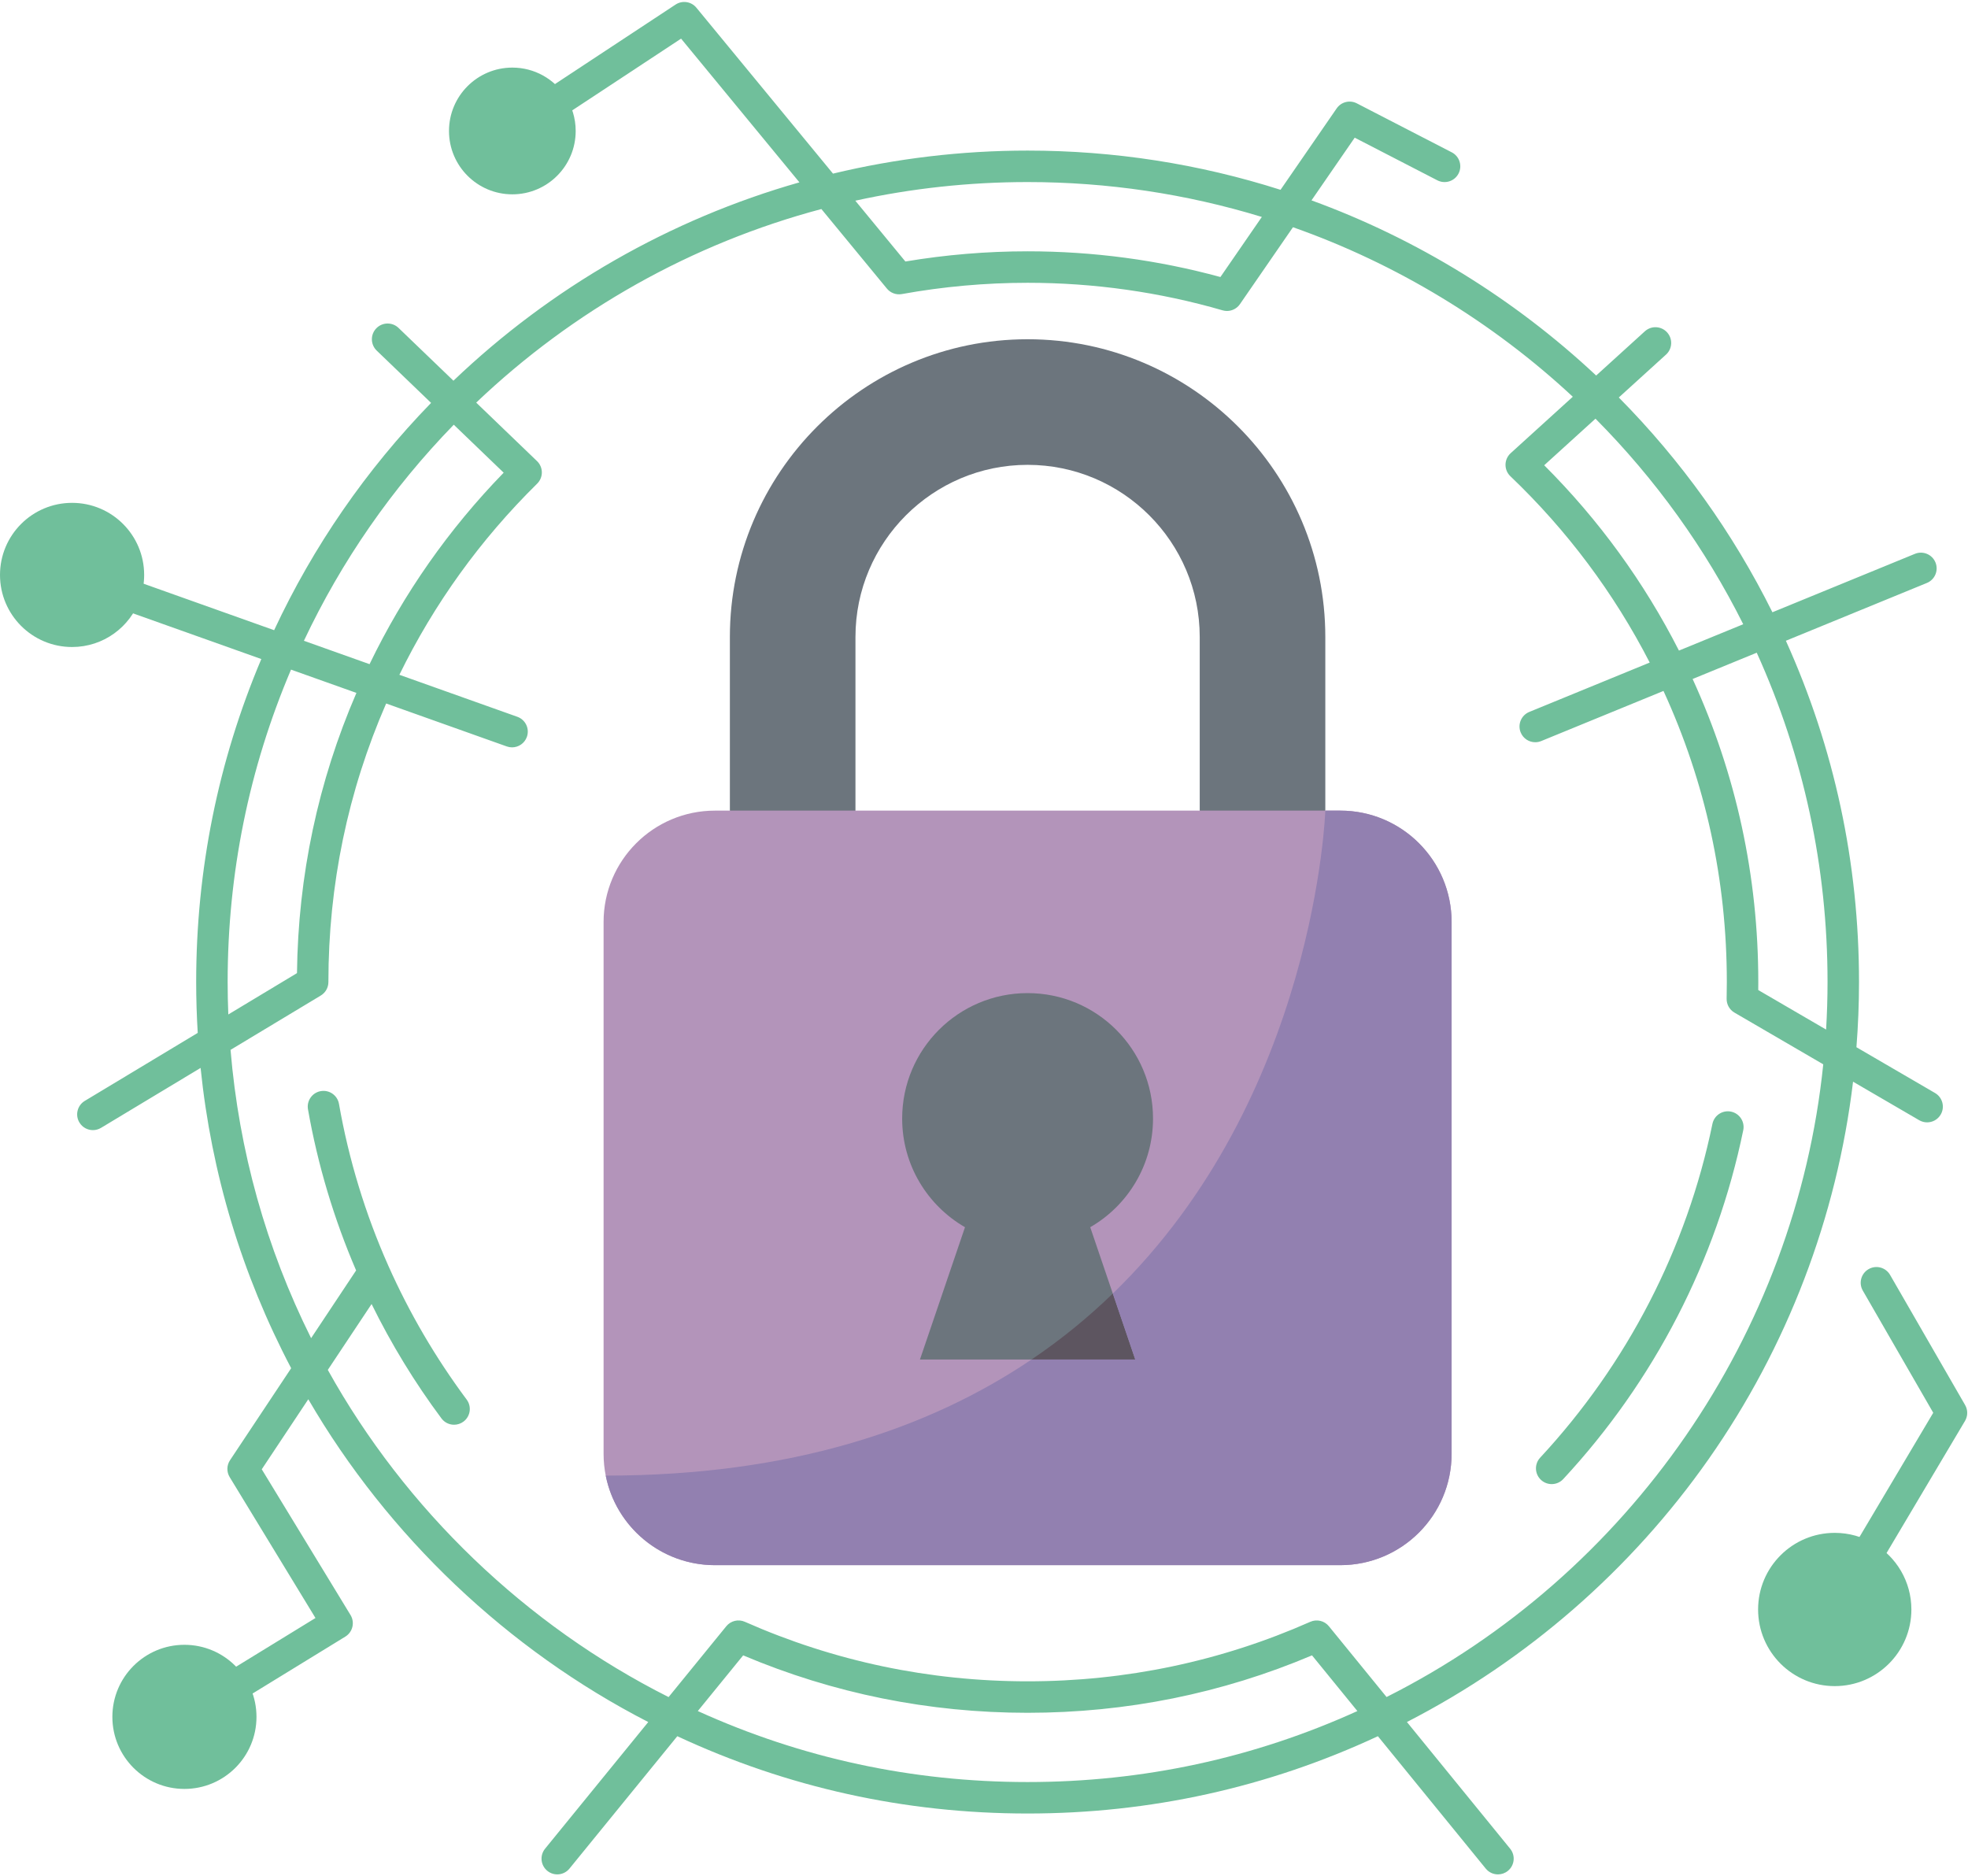
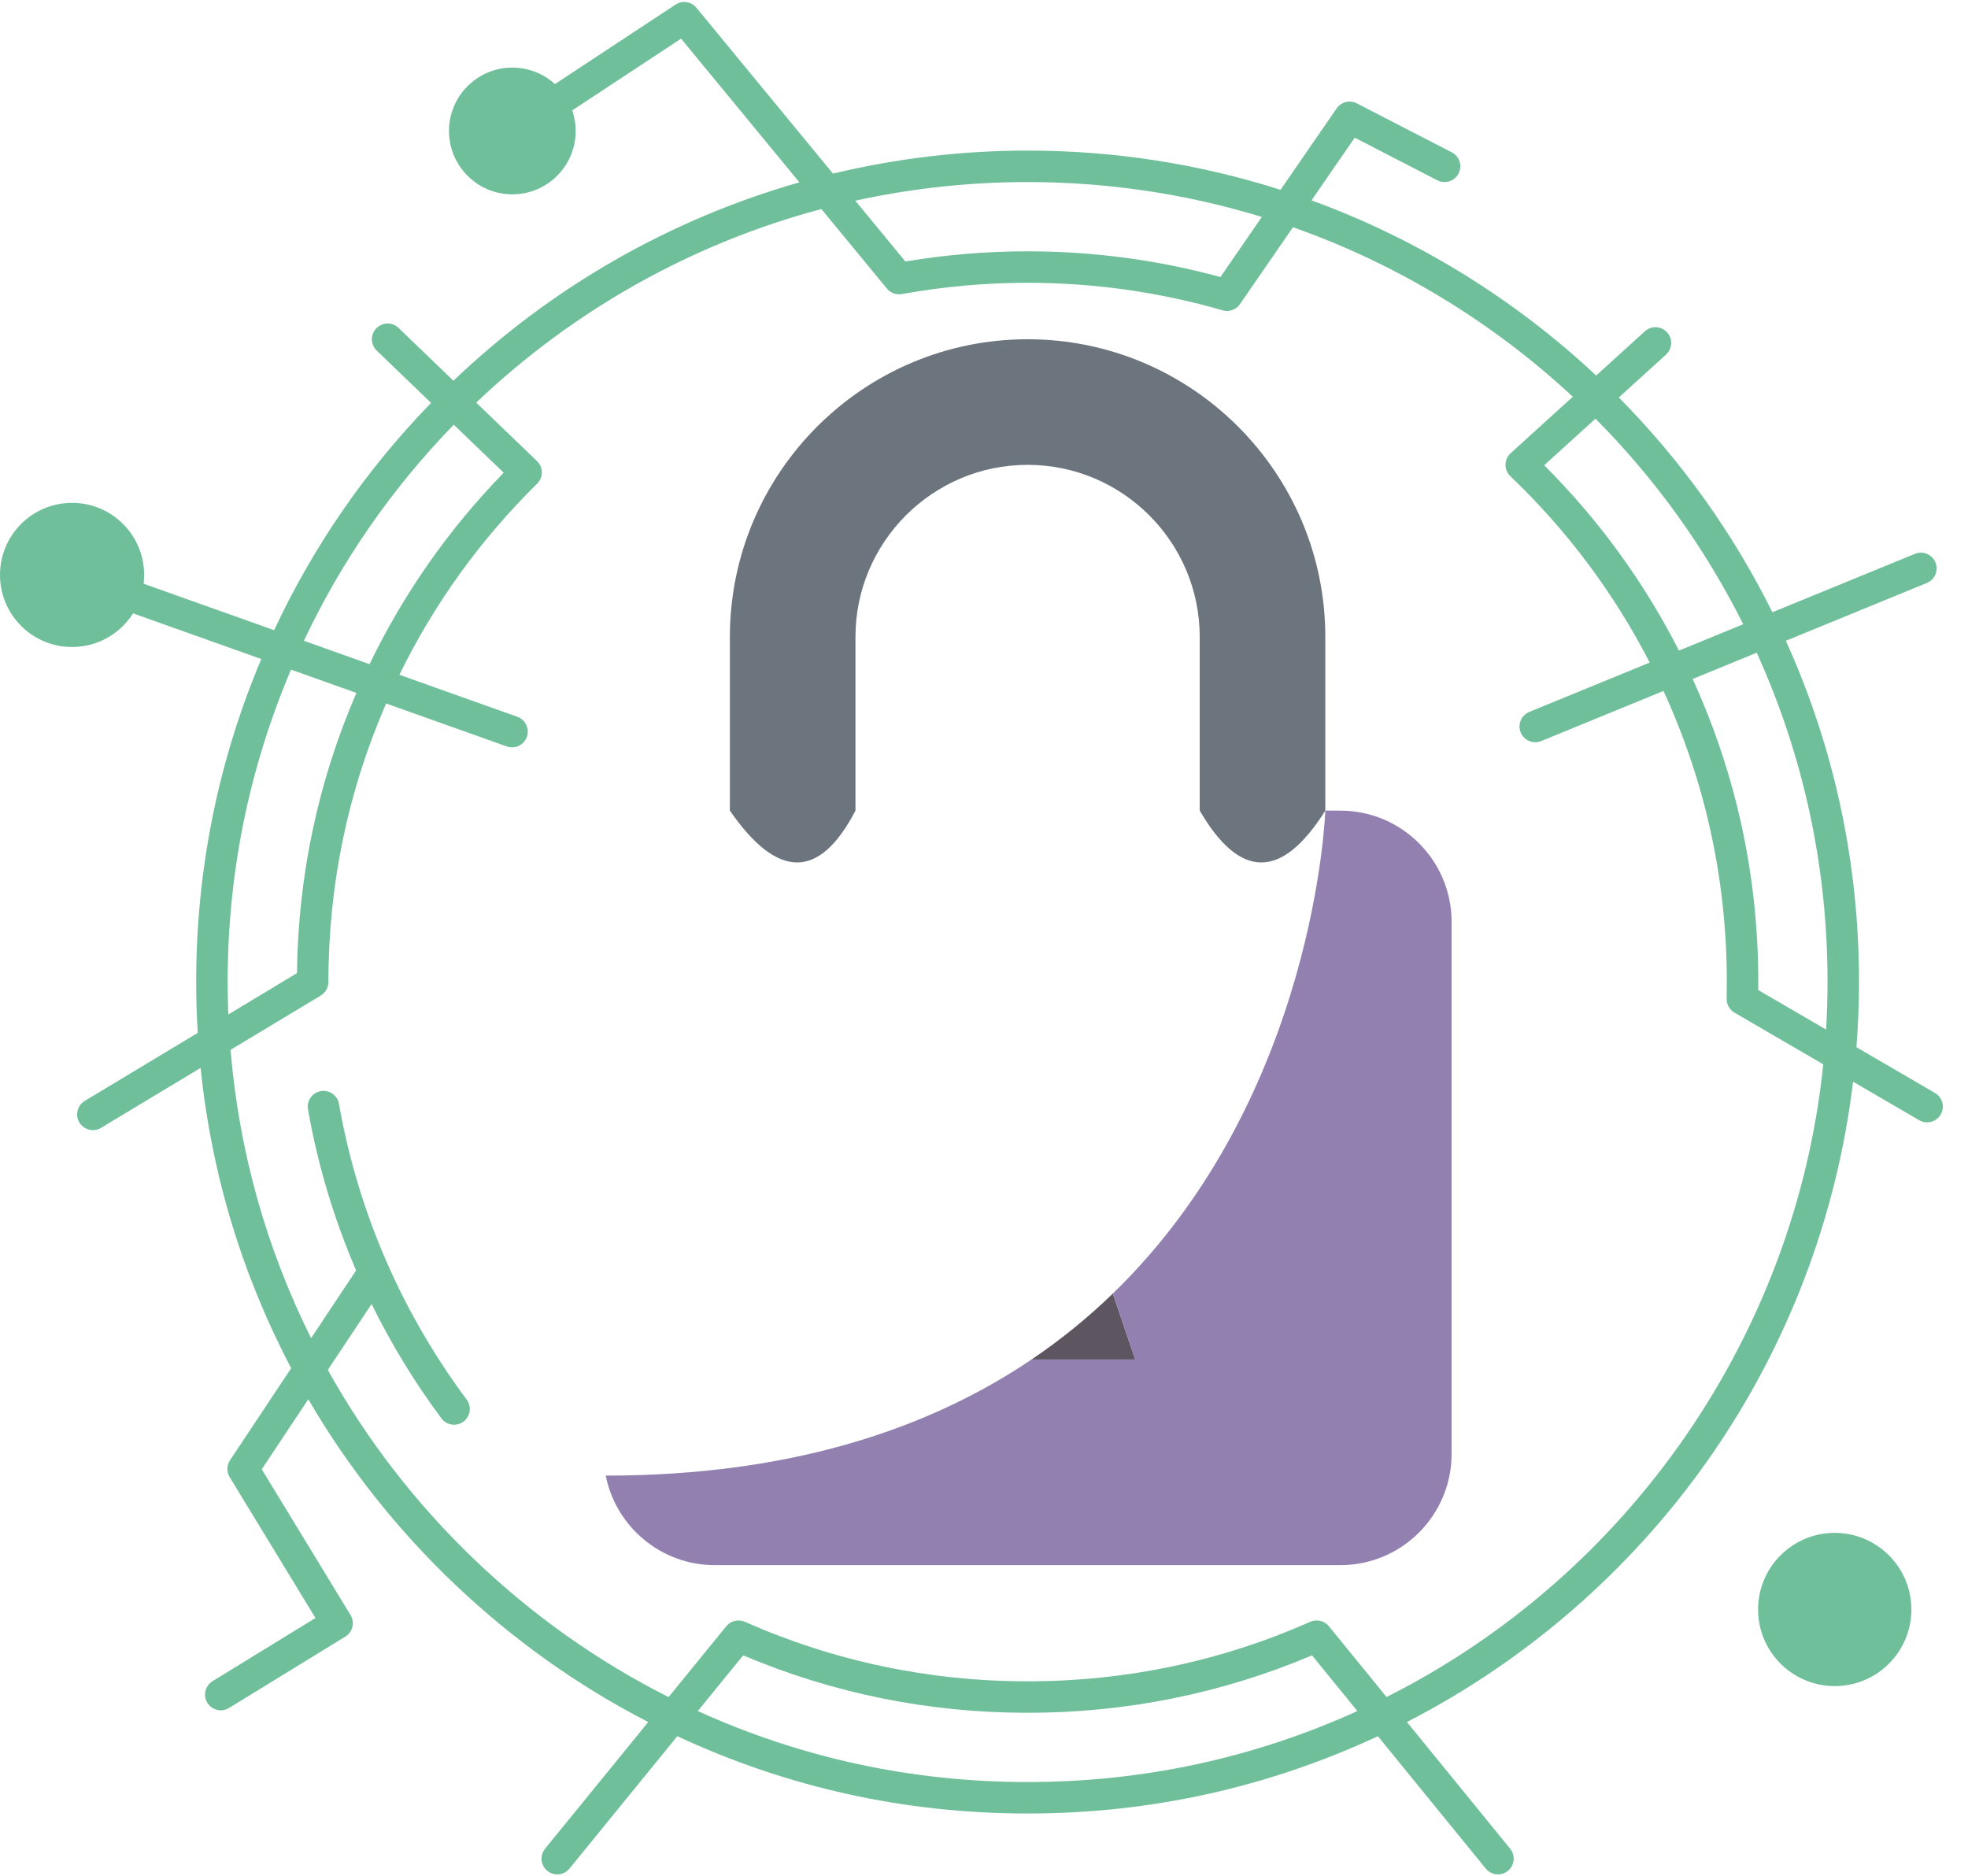
<svg xmlns="http://www.w3.org/2000/svg" fill="#000000" height="476.8" preserveAspectRatio="xMidYMid meet" version="1" viewBox="-0.0 -0.5 500.2 476.8" width="500.2" zoomAndPan="magnify">
  <g>
    <g id="change1_1">
      <path d="M476.27,391.811c5.71,3.39,9.54,9.62,9.54,16.74c0,10.76-8.72,19.48-19.48,19.48 c-10.76,0-19.48-8.72-19.48-19.48c0-10.75,8.72-19.47,19.48-19.47C469.96,389.081,473.36,390.071,476.27,391.811z" fill="#70bf9b" />
    </g>
    <g id="change1_2">
-       <path d="M46.87,417.531c10.12,0,18.32,8.2,18.32,18.32c0,10.11-8.2,18.31-18.32,18.31 c-10.11,0-18.31-8.2-18.31-18.31C28.56,425.731,36.76,417.531,46.87,417.531z" fill="#70bf9b" />
-     </g>
+       </g>
    <g id="change1_3">
      <path d="M36.64,145.621c0,2.16-0.37,4.23-1.06,6.15c-2.52,7.09-9.3,12.17-17.26,12.17 c-10.12,0-18.32-8.2-18.32-18.32c0-10.12,8.2-18.32,18.32-18.32S36.64,135.501,36.64,145.621z" fill="#70bf9b" />
    </g>
    <g id="change1_4">
      <path d="M143.67,23.931c1.68,2.54,2.65,5.59,2.65,8.86c0,8.89-7.21,16.1-16.1,16.1s-16.1-7.21-16.1-16.1 c0-8.9,7.21-16.11,16.1-16.11C135.84,16.681,140.79,19.561,143.67,23.931z" fill="#70bf9b" />
    </g>
    <g id="change2_1">
      <path d="M336.85,161.391l0,44.13c-11.165,17.747-21.794,17.382-31.92,0l0-44.13 c0-24.13-19.62-43.75-43.75-43.75c-24.12,0-43.75,19.62-43.75,43.75l0,44.13c-9.244,17.766-19.916,17.362-31.92,0l0-44.13 c0-41.73,33.95-75.67,75.67-75.67C302.91,85.721,336.85,119.661,336.85,161.391z" fill="#6c757d" />
    </g>
    <g id="change3_1">
-       <path d="M368.95,233.831v135.15c0,15.64-12.67,28.31-28.3,28.31H181.72c-15.63,0-28.31-12.67-28.31-28.31 v-135.15c0-15.64,12.68-28.31,28.31-28.31h3.79h31.92h87.5h31.92h3.8C356.28,205.521,368.95,218.191,368.95,233.831z" fill="#b394ba" />
-     </g>
+       </g>
    <g id="change2_2">
-       <path d="M293.06,283.781c0,11.81-6.42,22.11-15.96,27.62l11.44,33.63h-54.72l11.45-33.63 c-9.54-5.51-15.97-15.81-15.97-27.62c0-17.6,14.28-31.88,31.88-31.88C278.79,251.901,293.06,266.181,293.06,283.781z" fill="#6c757d" />
-     </g>
+       </g>
    <g id="change4_1">
      <path d="M282.84,328.261l5.7,16.77h-26.37C269.82,339.871,276.68,334.231,282.84,328.261z" fill="#5d5560" />
    </g>
    <g id="change5_1">
      <path d="M368.95,233.831v135.15c0,15.64-12.67,28.31-28.3,28.31H181.72c-13.73,0-25.19-9.78-27.76-22.76 c47.19,0,82.22-11.95,108.21-29.5h26.37l-5.7-16.77c51.67-50.04,54.01-122.74,54.01-122.74h3.8 C356.28,205.521,368.95,218.191,368.95,233.831z" fill="#9280b0" />
    </g>
    <g id="change1_5">
-       <path d="M435.243,285.133c-6.527,31.676-21.667,61.011-43.784,84.836c-1.503,1.619-1.409,4.15,0.21,5.653 c0.77,0.715,1.746,1.068,2.72,1.068c1.074,0,2.145-0.43,2.933-1.278c23.112-24.897,38.934-55.557,45.756-88.664 c0.446-2.164-0.947-4.279-3.11-4.726C437.802,281.578,435.688,282.97,435.243,285.133z" fill="#70bf9b" />
-     </g>
+       </g>
    <g id="change1_6">
      <path d="M487.797,284.207c0.633,0.368,1.326,0.544,2.009,0.544c1.377,0,2.717-0.712,3.46-1.988 c1.112-1.909,0.465-4.357-1.443-5.47l-19.978-11.635c0.426-5.458,0.654-11.015,0.654-16.567c0-30.277-6.262-59.433-18.588-86.74 l35.835-14.689c2.044-0.838,3.022-3.175,2.184-5.219c-0.838-2.043-3.174-3.019-5.218-2.184l-36.224,14.849 c-10.025-20.175-23.134-38.507-39.042-54.586l12.001-10.9c1.636-1.485,1.757-4.015,0.272-5.65c-1.485-1.635-4.015-1.758-5.65-0.271 l-12.377,11.241c-20.809-19.506-45.657-34.799-72.355-44.518l10.985-15.933l21.002,10.836c1.963,1.014,4.376,0.244,5.389-1.721 c1.013-1.963,0.243-4.376-1.721-5.389l-24.13-12.45c-1.789-0.924-3.984-0.373-5.127,1.283l-14.265,20.69 c-20.728-6.61-42.339-9.969-64.292-9.969c-16.737,0-33.359,1.985-49.457,5.854L176.998,1.457c-1.3-1.578-3.581-1.923-5.289-0.797 l-40.19,26.488c-1.845,1.216-2.354,3.696-1.139,5.541c1.215,1.845,3.696,2.355,5.541,1.139L173.108,9.32l30.079,36.525 c-32.87,9.361-63.093,26.677-87.94,50.412l-13.954-13.418c-1.593-1.532-4.125-1.482-5.656,0.11 c-1.532,1.592-1.482,4.124,0.11,5.655l13.821,13.291c-16.512,16.991-29.909,36.394-39.893,57.769l-39.773-14.161 c-2.08-0.738-4.369,0.345-5.11,2.427c-0.741,2.081,0.345,4.369,2.426,5.11l39.199,13.956 c-10.981,25.986-16.557,53.58-16.557,82.095c0,4.319,0.138,8.651,0.396,12.919l-28.709,17.284c-1.893,1.14-2.503,3.598-1.363,5.49 c0.751,1.247,2.074,1.938,3.431,1.938c0.702,0,1.414-0.186,2.06-0.574l25.308-15.236c2.743,26.817,10.477,52.448,23.02,76.32 l-15.542,23.385c-0.859,1.294-0.893,2.968-0.085,4.295l21.806,35.805l-26.163,16.051c-1.883,1.155-2.473,3.618-1.318,5.501 c0.755,1.23,2.068,1.909,3.414,1.909c0.713,0,1.436-0.191,2.088-0.592l29.562-18.136c1.878-1.152,2.471-3.607,1.325-5.49 L66.53,372.924l11.83-17.799c20.266,34.807,50.622,63.642,86.404,82.037l-26.225,32.192c-1.396,1.713-1.138,4.232,0.575,5.628 c1.712,1.396,4.232,1.139,5.627-0.575l27.408-33.644c27.947,13.026,57.878,19.647,89.031,19.647 c31.137,0,61.071-6.621,89.035-19.646l27.413,33.644c0.791,0.971,1.942,1.474,3.104,1.474c0.888,0,1.782-0.294,2.524-0.898 c1.713-1.396,1.97-3.915,0.575-5.628l-26.238-32.201c30.49-15.661,56.937-38.671,76.692-66.829 c19.955-28.443,32.573-61.483,36.699-95.91L487.797,284.207z M443.071,158.149l-16.338,6.697c-8.882-17.43-20.38-33.244-34.25-47.1 l13.035-11.839C420.797,121.301,433.409,138.842,443.071,158.149z M261.18,45.771c20.307,0,40.307,2.985,59.537,8.865 l-10.528,15.27c-15.899-4.338-32.371-6.535-49.009-6.535c-10.394,0-20.832,0.871-31.063,2.59L217.39,50.506 C231.688,47.363,246.388,45.771,261.18,45.771z M115.334,107.44l12.683,12.196c-13.983,14.385-25.429,30.727-34.089,48.662 l-16.686-5.941C86.818,142.053,99.611,123.613,115.334,107.44z M57.86,249.091c0-27.593,5.427-54.285,16.109-79.406l16.621,5.918 c-9.735,22.518-14.815,46.441-15.107,71.219L58.029,257.33C57.92,254.592,57.86,251.839,57.86,249.091z M261.18,452.411 c-29.293,0-57.463-6.072-83.82-18.043l11.53-14.153c22.901,9.688,47.205,14.597,72.29,14.597c25.095,0,49.399-4.909,72.291-14.597 l11.533,14.155C318.631,446.338,290.459,452.411,261.18,452.411z M352.418,430.803l-14.658-17.989 c-1.138-1.396-3.07-1.858-4.719-1.131c-22.683,10.038-46.86,15.128-71.861,15.128c-24.991,0-49.169-5.09-71.862-15.128 c-1.649-0.729-3.581-0.266-4.72,1.132l-14.665,18.002c-36.269-18.253-66.865-47.624-86.615-83.152l11.127-16.742 c5.014,10.189,10.959,19.946,17.757,29.068c0.785,1.055,1.99,1.61,3.21,1.61c0.831,0,1.669-0.258,2.387-0.793 c1.771-1.319,2.137-3.825,0.817-5.597c-7.878-10.573-14.581-22.024-19.922-34.035c-5.833-13.12-10.05-26.953-12.535-41.117 c-0.382-2.176-2.453-3.627-4.631-3.248c-2.176,0.382-3.63,2.455-3.249,4.631c2.47,14.076,6.596,27.833,12.234,40.942l-11.44,17.213 c-11.447-22.967-18.323-47.572-20.478-73.27l22.936-13.809c1.202-0.724,1.937-2.023,1.937-3.427 c0-24.662,4.943-48.458,14.679-70.797l30.658,10.916c0.443,0.157,0.896,0.232,1.342,0.232c1.644,0,3.185-1.021,3.768-2.659 c0.741-2.081-0.345-4.369-2.426-5.11l-29.98-10.674c8.813-18.024,20.576-34.351,35.016-48.578c0.769-0.758,1.199-1.794,1.193-2.874 c-0.007-1.079-0.449-2.11-1.228-2.859l-15.456-14.863c24.713-23.527,54.913-40.466,87.736-49.198l16.65,20.218 c0.921,1.118,2.375,1.653,3.801,1.393c10.502-1.901,21.254-2.866,31.958-2.866c16.858,0,33.534,2.355,49.566,7.002 c0.368,0.106,0.743,0.158,1.113,0.158c1.292,0,2.534-0.628,3.293-1.73l13.48-19.552c26.23,9.236,50.683,24.049,71.122,43.086 L383.96,114.68c-0.822,0.747-1.296,1.801-1.31,2.911s0.435,2.177,1.238,2.943c14.436,13.78,26.334,29.696,35.416,47.357 l-30.611,12.548c-2.044,0.838-3.022,3.174-2.184,5.218c0.634,1.548,2.127,2.484,3.703,2.484c0.505,0,1.019-0.097,1.516-0.3 l31.073-12.737c10.677,23.258,16.1,48.126,16.1,73.986c0,1.412-0.02,2.814-0.049,4.227c-0.03,1.453,0.73,2.808,1.986,3.539 l22.572,13.146C456.378,338.589,414.146,399.747,352.418,430.803z M464.135,261.168l-17.247-10.045 c0.008-0.677,0.012-1.354,0.012-2.032c0-26.912-5.62-52.8-16.69-77.024l16.295-6.68c11.932,26.342,17.995,54.479,17.995,83.704 C464.5,253.129,464.37,257.167,464.135,261.168z" fill="#70bf9b" />
    </g>
    <g id="change1_7">
-       <path d="M499.465,356.593l-19.07-33.07c-1.104-1.914-3.55-2.571-5.463-1.467 c-1.914,1.104-2.571,3.549-1.467,5.463l17.9,31.042l-23.309,39.247c-1.128,1.899-0.503,4.354,1.396,5.482 c0.641,0.38,1.344,0.562,2.039,0.562c1.365,0,2.695-0.699,3.443-1.958l24.505-41.26 C500.178,359.391,500.188,357.846,499.465,356.593z" fill="#70bf9b" />
-     </g>
+       </g>
  </g>
</svg>